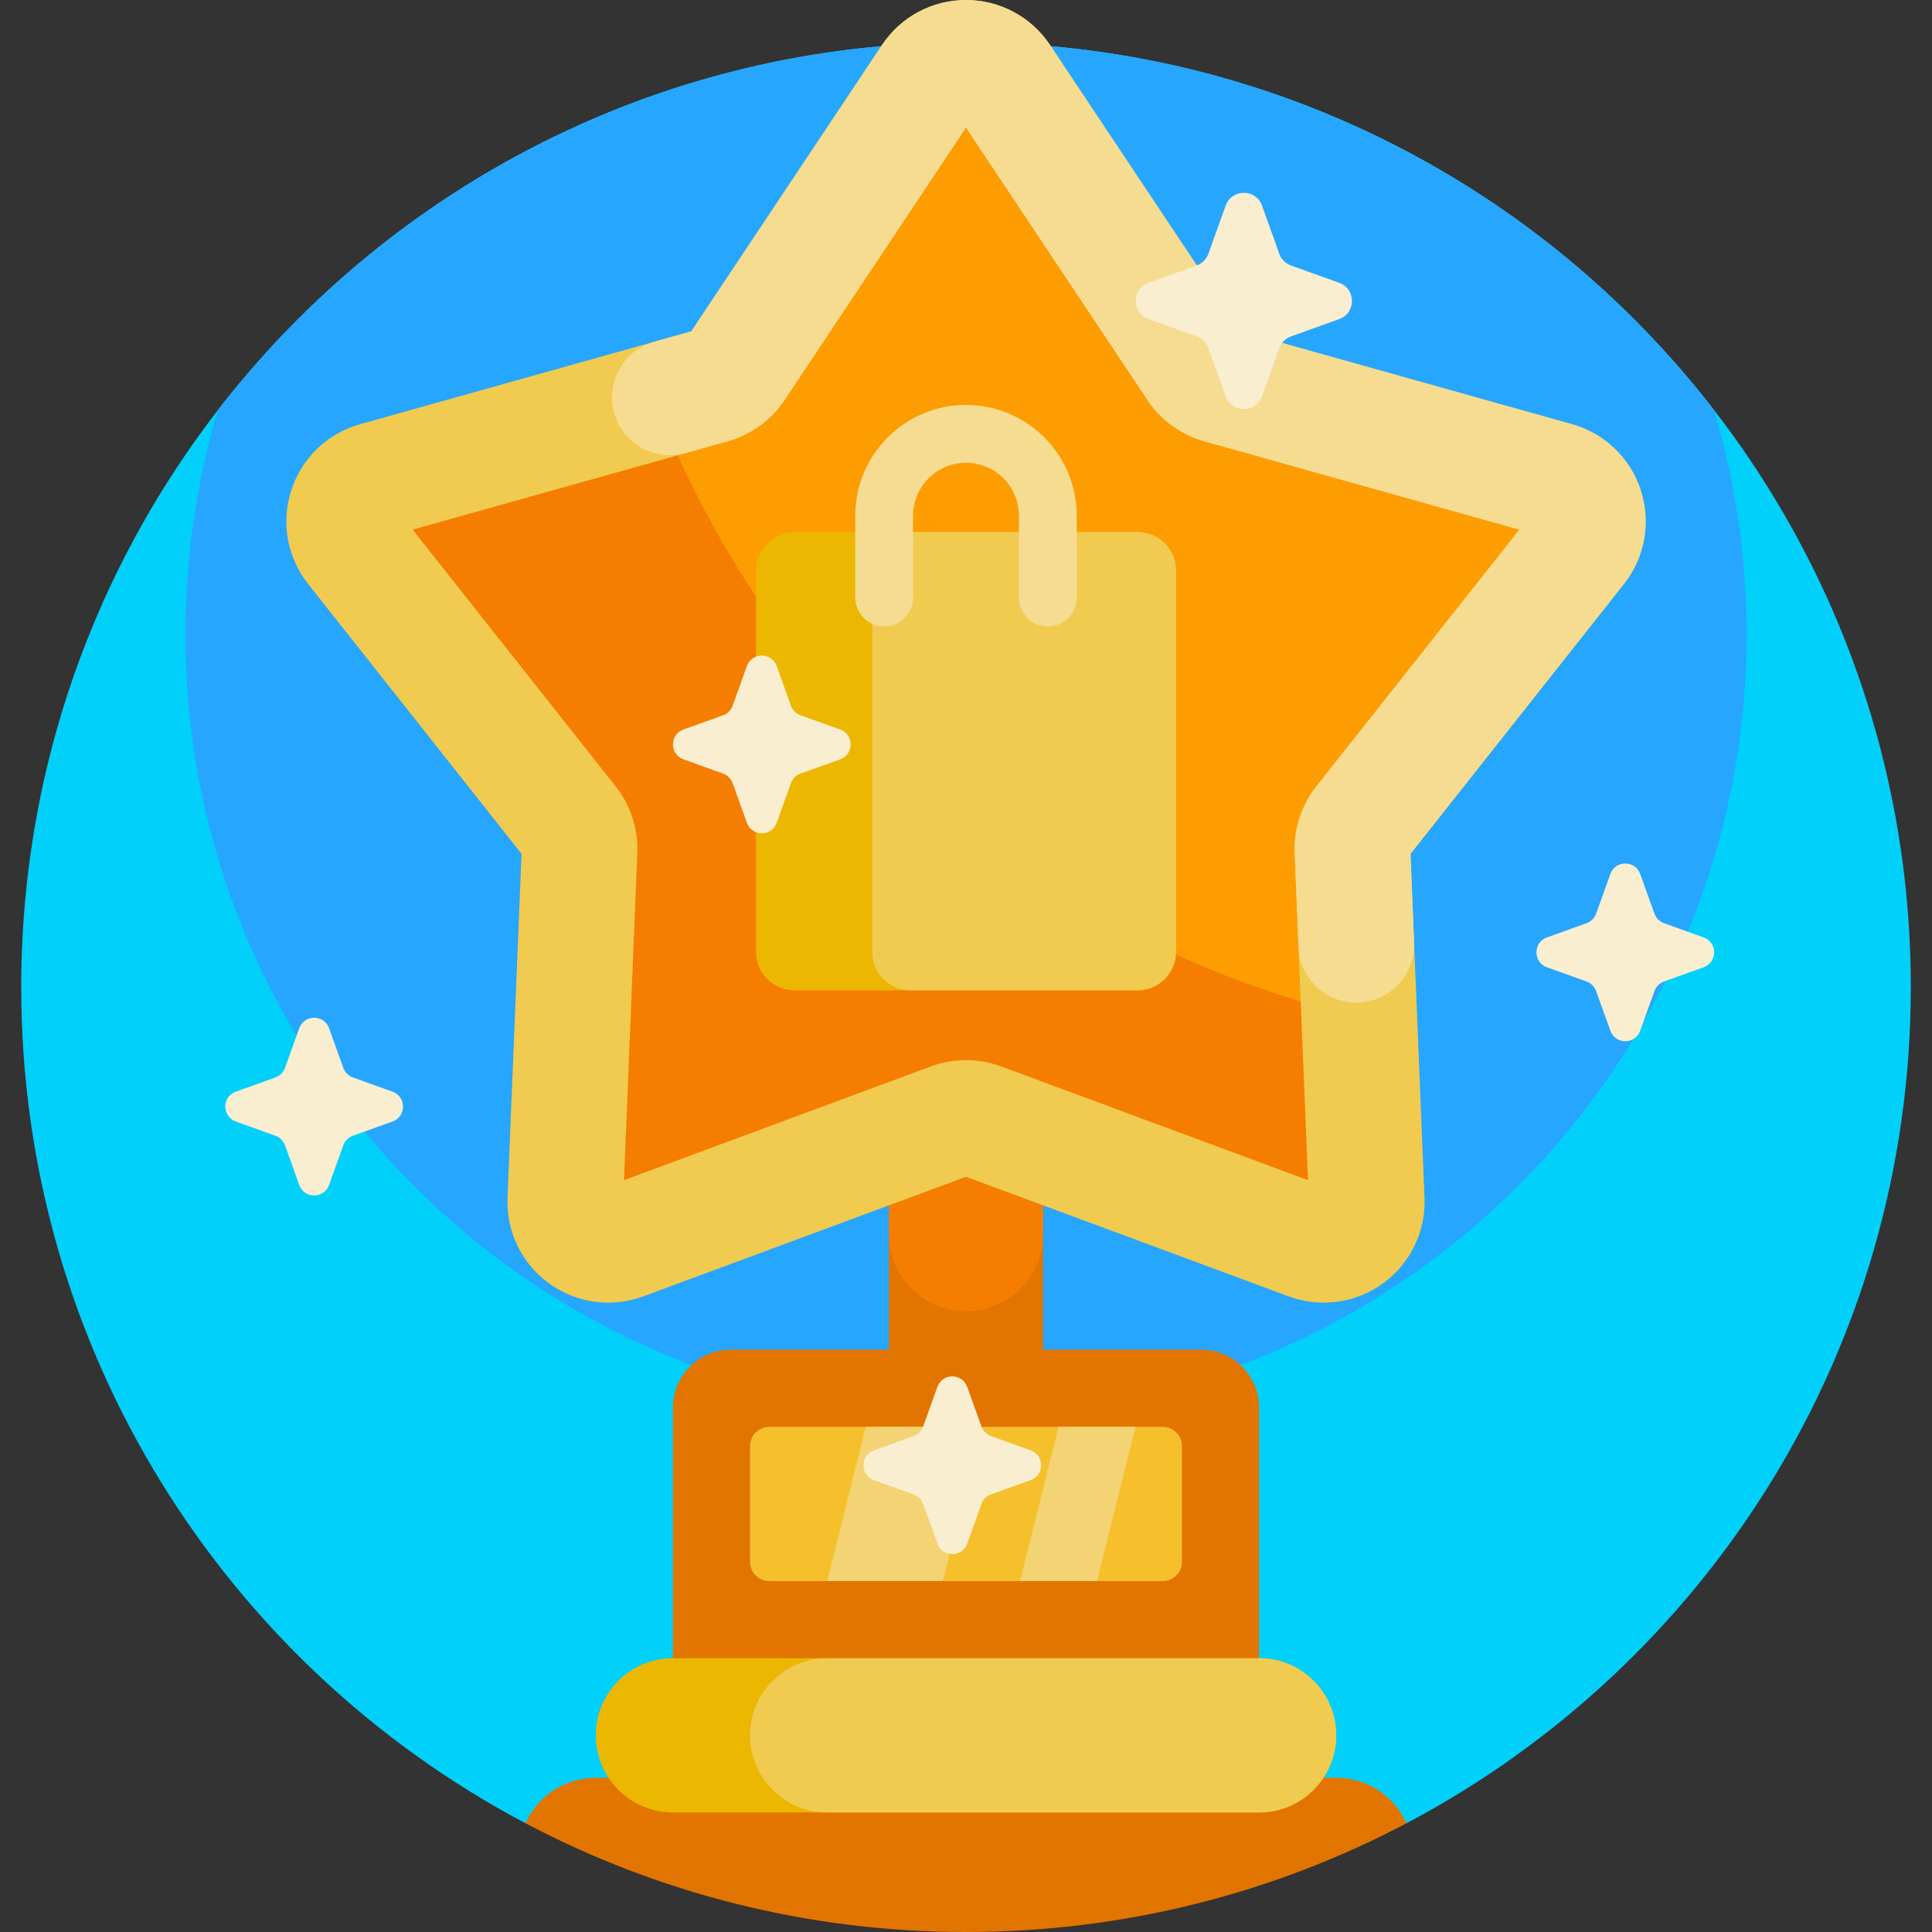
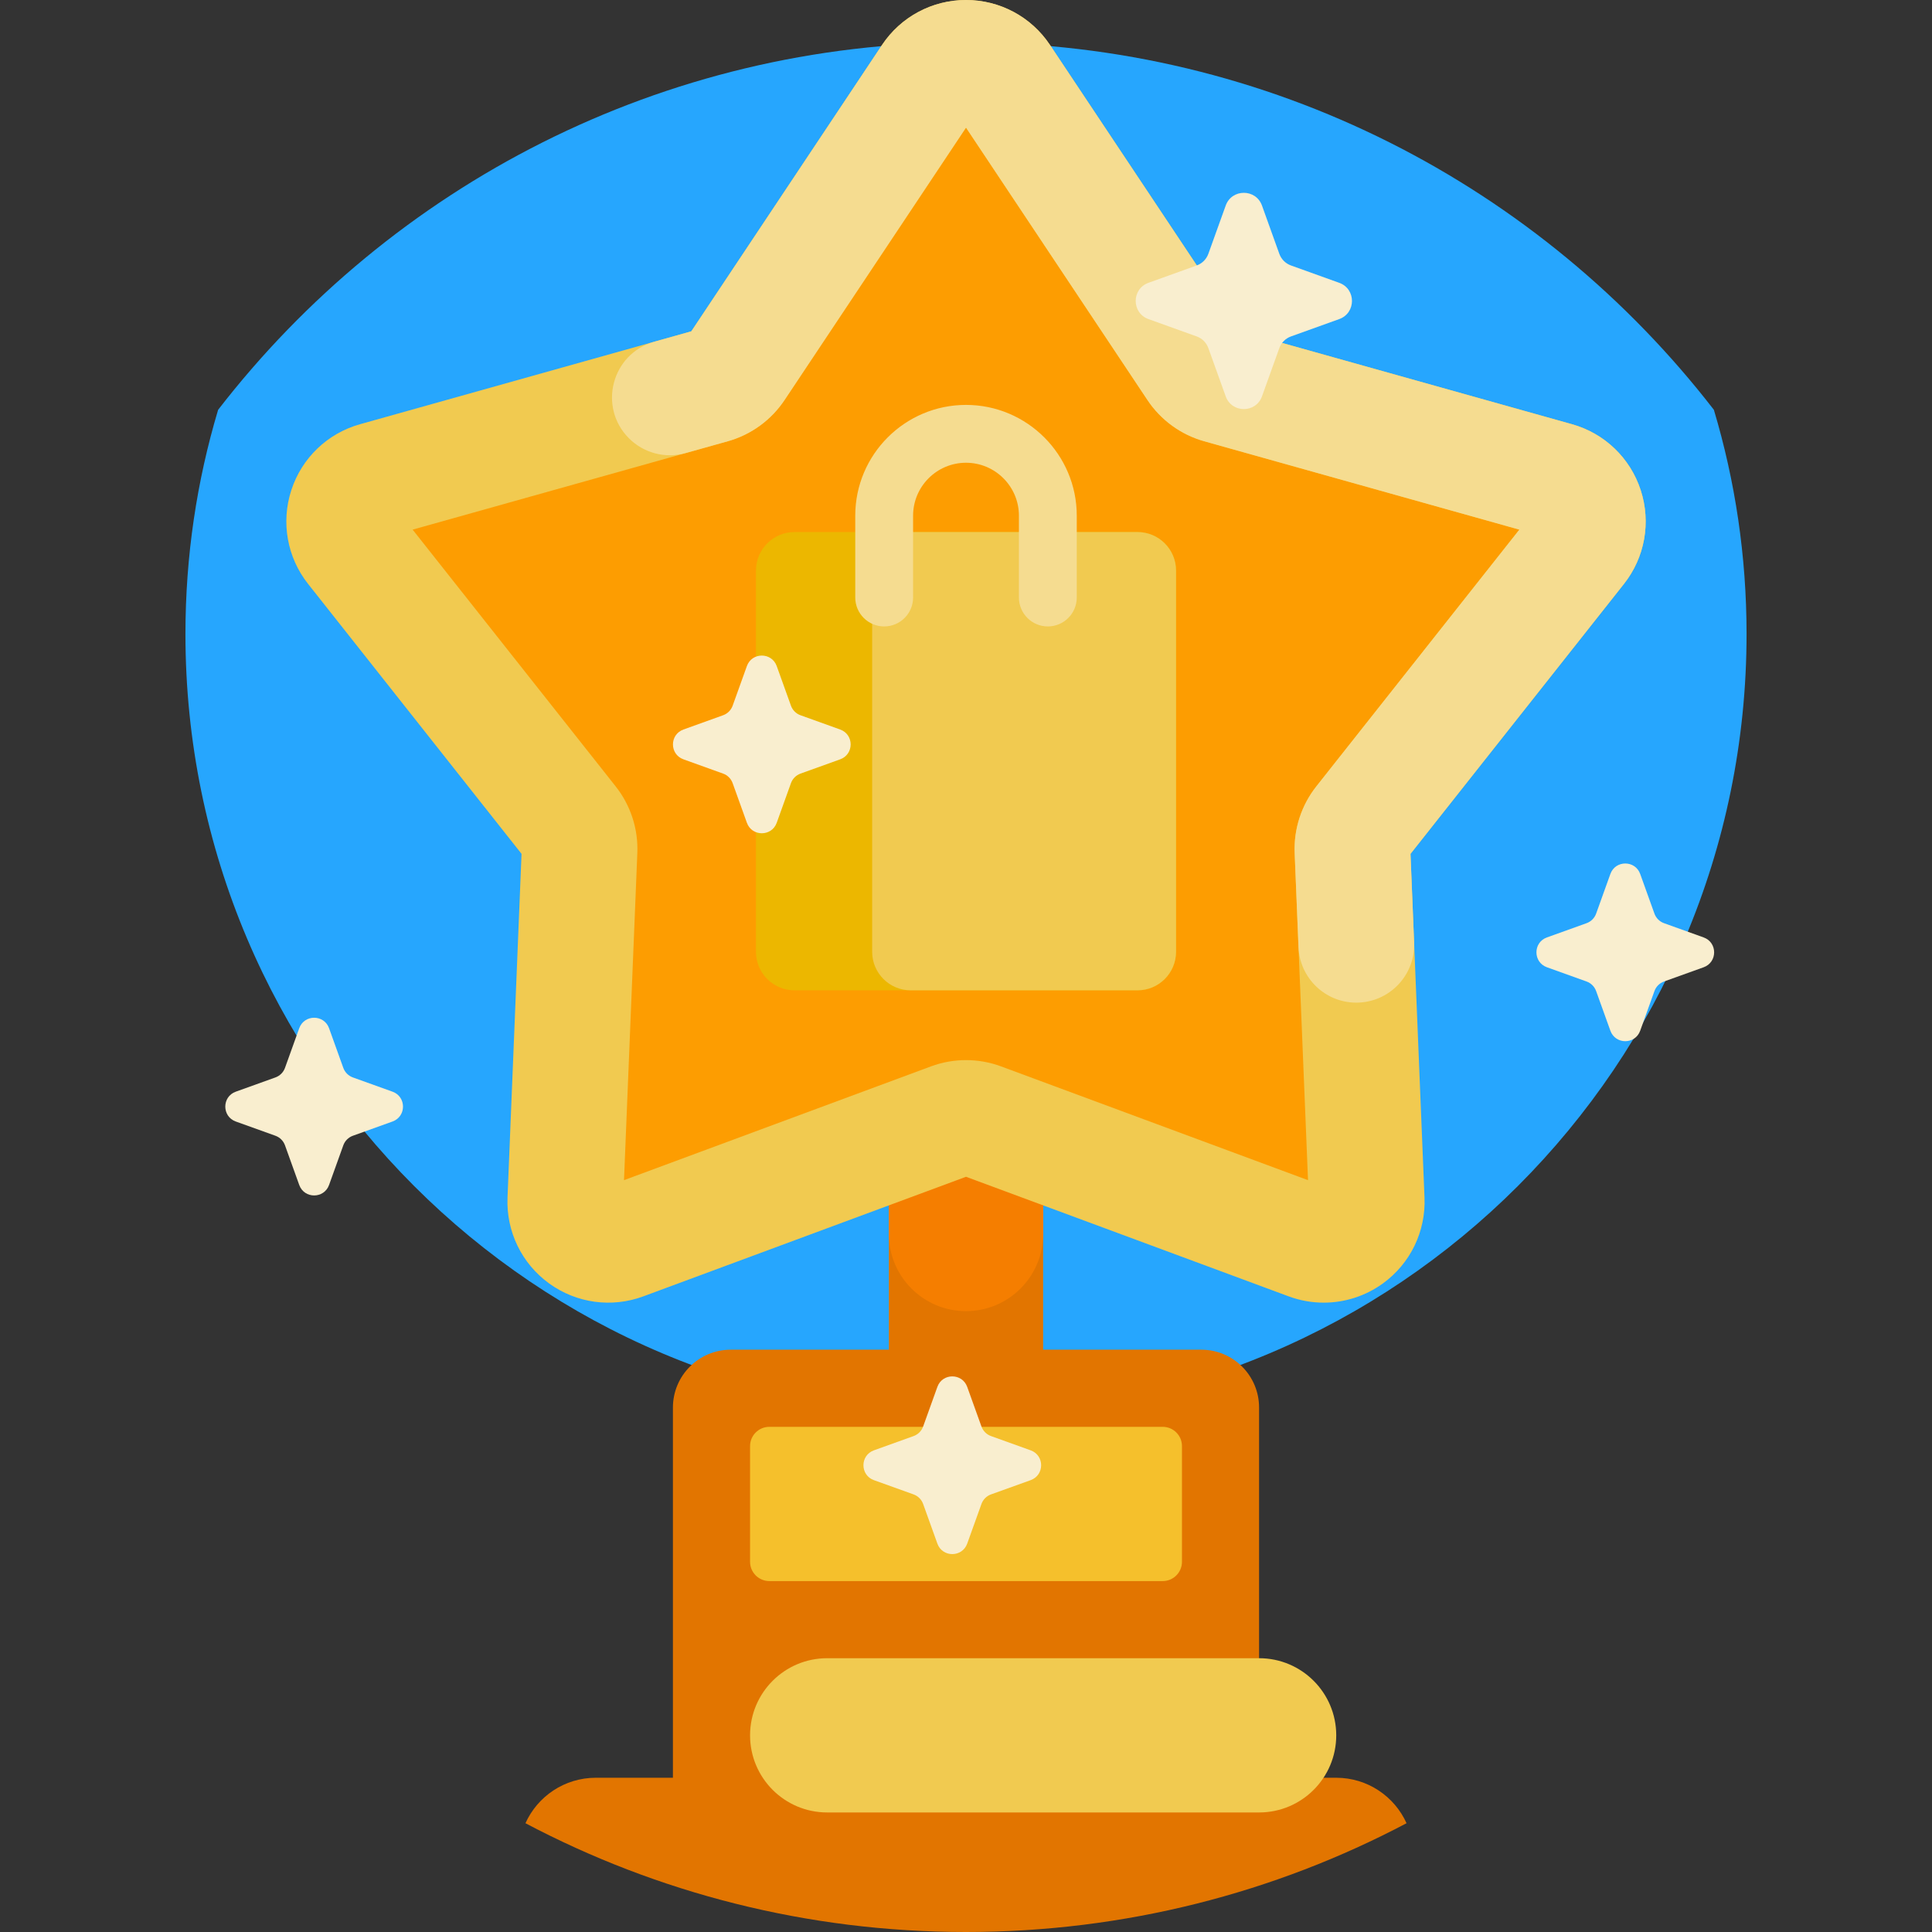
<svg xmlns="http://www.w3.org/2000/svg" width="112" height="112" viewBox="0 0 112 112" fill="none">
  <rect x="0" y="0" width="112" height="112" fill="#333333" stroke="none" />
  <g clip-path="url(#clip0_5300_19790)">
-     <path d="M110.771 57.23C110.771 78.255 98.924 96.514 81.54 105.694H30.462C13.078 96.514 1.23 78.255 1.23 57.23C1.23 26.981 25.752 2.459 56.001 2.459C86.25 2.459 110.771 26.981 110.771 57.23Z" fill="#01D0FB" />
    <path d="M10.75 36.755C10.75 32.237 11.412 27.874 12.645 23.757C22.662 10.801 38.357 2.459 56 2.459C73.643 2.459 89.338 10.801 99.355 23.757C100.588 27.874 101.25 32.237 101.25 36.755C101.25 61.746 80.991 82.005 56 82.005C31.009 82.005 10.75 61.746 10.75 36.755Z" fill="#26A6FE" />
    <path d="M98.763 56.073L96.464 56.899C96.206 56.992 96.003 57.195 95.91 57.453L95.084 59.751C94.793 60.562 93.646 60.562 93.355 59.751L92.529 57.453C92.436 57.195 92.233 56.992 91.975 56.899L89.676 56.073C88.866 55.781 88.866 54.635 89.676 54.344L91.975 53.518C92.233 53.425 92.436 53.222 92.529 52.964L93.355 50.665C93.646 49.855 94.793 49.855 95.084 50.665L95.91 52.964C96.003 53.222 96.206 53.425 96.464 53.518L98.763 54.344C99.573 54.635 99.573 55.781 98.763 56.073ZM22.755 63.286L20.456 62.46C20.198 62.367 19.995 62.164 19.902 61.906L19.076 59.607C18.785 58.797 17.638 58.797 17.347 59.607L16.521 61.906C16.428 62.164 16.225 62.367 15.967 62.46L13.668 63.286C12.858 63.577 12.858 64.724 13.668 65.015L15.967 65.841C16.225 65.934 16.428 66.137 16.521 66.395L17.347 68.694C17.638 69.504 18.785 69.504 19.076 68.694L19.902 66.395C19.995 66.137 20.198 65.934 20.456 65.841L22.755 65.015C23.565 64.724 23.565 63.577 22.755 63.286Z" fill="#F9EECF" />
    <path d="M81.539 105.694C73.914 109.72 65.223 112 56 112C46.777 112 38.086 109.72 30.461 105.694C31.161 104.14 32.724 103.058 34.539 103.058H39.01V81.597C39.01 79.745 40.511 78.243 42.363 78.243H51.529V55.888H60.471V78.243H69.637C71.489 78.243 72.99 79.745 72.99 81.597V103.058H77.461C79.276 103.058 80.839 104.14 81.539 105.694Z" fill="#E27500" />
    <path d="M67.403 91.657H44.6C43.983 91.657 43.482 91.156 43.482 90.539V83.832C43.482 83.215 43.983 82.715 44.6 82.715H67.403C68.02 82.715 68.52 83.215 68.52 83.832V90.539C68.52 91.156 68.02 91.657 67.403 91.657Z" fill="#F5C02C" />
    <path d="M56 76.008C53.531 76.008 51.529 74.006 51.529 71.537V46.946C51.529 44.477 53.531 42.475 56 42.475C58.47 42.475 60.471 44.477 60.471 46.946V71.537C60.471 74.006 58.47 76.008 56 76.008Z" fill="#F57E00" />
-     <path d="M77.461 100.599C77.461 103.068 75.46 105.07 72.99 105.07H39.01C36.541 105.07 34.539 103.068 34.539 100.599C34.539 98.129 36.541 96.128 39.01 96.128H72.99C75.46 96.128 77.461 98.129 77.461 100.599Z" fill="#ECB700" />
    <path d="M77.463 100.599C77.463 103.068 75.461 105.07 72.991 105.07H47.953C45.484 105.07 43.482 103.068 43.482 100.599C43.482 98.129 45.484 96.128 47.953 96.128H72.991C75.461 96.128 77.463 98.129 77.463 100.599Z" fill="#F1CA50" />
    <path d="M55.134 64.964L36.133 72.007C34.462 72.626 32.699 71.345 32.772 69.564L33.598 49.318C33.622 48.721 33.432 48.136 33.062 47.668L20.493 31.773C19.387 30.376 20.061 28.303 21.777 27.822L41.288 22.351C41.863 22.19 42.361 21.828 42.691 21.331L53.924 4.466C54.912 2.982 57.091 2.982 58.079 4.466L69.311 21.331C69.642 21.828 70.14 22.19 70.715 22.351L90.225 27.822C91.942 28.303 92.615 30.375 91.51 31.773L78.941 47.668C78.571 48.136 78.38 48.721 78.405 49.318L79.231 69.564C79.303 71.345 77.54 72.626 75.869 72.006L56.869 64.964C56.309 64.757 55.693 64.757 55.134 64.964Z" fill="#FD9D01" />
-     <path d="M79.231 69.564C79.303 71.345 77.54 72.626 75.869 72.007L56.869 64.965C56.309 64.757 55.693 64.757 55.134 64.965L36.134 72.007C34.462 72.626 32.699 71.345 32.772 69.564L33.598 49.318C33.622 48.721 33.432 48.136 33.062 47.668L20.493 31.774C19.387 30.376 20.061 28.303 21.777 27.822L37.981 23.278C44.798 40.995 60.04 54.529 78.799 58.975L79.231 69.564Z" fill="#F57E00" />
    <path d="M65.942 57.41H46.06C44.825 57.41 43.824 56.41 43.824 55.175V33.078C43.824 31.844 44.825 30.843 46.06 30.843H65.942C67.177 30.843 68.178 31.844 68.178 33.078V55.175C68.178 56.41 67.177 57.41 65.942 57.41Z" fill="#ECB700" />
    <path d="M65.942 57.41H52.796C51.561 57.41 50.56 56.41 50.56 55.175V33.078C50.56 31.844 51.561 30.843 52.796 30.843H65.942C67.176 30.843 68.177 31.844 68.177 33.078V55.175C68.177 56.41 67.176 57.41 65.942 57.41Z" fill="#F1CA50" />
    <path d="M95.114 28.418C94.508 26.552 93.019 25.122 91.13 24.593L71.925 19.208L60.869 2.607C59.782 0.974 57.962 0 56 0C54.039 0 52.219 0.974 51.132 2.607L40.076 19.208L20.871 24.593C18.982 25.122 17.493 26.552 16.887 28.418C16.281 30.283 16.645 32.316 17.862 33.853L30.234 49.498L29.421 69.427C29.341 71.387 30.24 73.245 31.827 74.398C33.413 75.551 35.459 75.832 37.298 75.15L56.001 68.219L74.703 75.15C75.365 75.396 76.054 75.516 76.739 75.516C77.955 75.516 79.159 75.135 80.174 74.398C81.761 73.245 82.66 71.387 82.58 69.427L81.767 49.498L94.139 33.853C95.356 32.316 95.72 30.283 95.114 28.418ZM76.309 45.588C75.442 46.685 74.996 48.058 75.053 49.455L75.827 68.415L58.033 61.82C56.722 61.334 55.279 61.334 53.968 61.82L36.174 68.415L36.947 49.455C37.005 48.058 36.559 46.685 35.691 45.588L23.921 30.703L42.192 25.58C43.538 25.203 44.706 24.354 45.481 23.19L56 7.396L66.519 23.19C67.294 24.354 68.463 25.203 69.809 25.58L88.08 30.703L76.309 45.588Z" fill="#F1CA50" />
-     <path d="M54.66 91.657H47.953L50.189 82.715H56.895L54.66 91.657ZM65.837 82.715H61.366L59.131 91.657H63.602L65.837 82.715Z" fill="#F3D373" />
    <path d="M62.421 29.894V34.638C62.421 35.564 61.671 36.315 60.745 36.315C59.819 36.315 59.068 35.564 59.068 34.638V29.894C59.068 28.203 57.692 26.826 56 26.826C54.309 26.826 52.933 28.202 52.933 29.894V34.638C52.933 35.564 52.182 36.315 51.256 36.315C50.33 36.315 49.58 35.564 49.58 34.638V29.894C49.58 26.354 52.46 23.473 56 23.473C59.541 23.473 62.421 26.353 62.421 29.894ZM95.114 28.418C94.508 26.552 93.019 25.122 91.13 24.593L71.925 19.208L60.869 2.607C59.782 0.974 57.962 0 56 0C54.039 0 52.219 0.974 51.132 2.607L40.076 19.208L37.928 19.81C35.459 20.502 34.65 23.597 36.462 25.41C37.319 26.267 38.572 26.595 39.739 26.267L42.192 25.58C43.538 25.203 44.706 24.354 45.481 23.19L56 7.396L66.519 23.19C67.294 24.354 68.463 25.203 69.809 25.58L88.08 30.703L76.309 45.588C75.442 46.685 74.996 48.058 75.053 49.455L75.276 54.907C75.349 56.705 76.828 58.124 78.626 58.124C80.532 58.124 82.055 56.538 81.977 54.634L81.768 49.499L94.139 33.854C95.356 32.316 95.72 30.283 95.114 28.418Z" fill="#F5DC90" />
    <path d="M48.706 44.019L46.407 44.846C46.149 44.938 45.946 45.141 45.853 45.399L45.027 47.698C44.736 48.508 43.59 48.508 43.298 47.698L42.472 45.399C42.379 45.141 42.176 44.938 41.918 44.846L39.62 44.019C38.809 43.728 38.809 42.582 39.62 42.291L41.918 41.464C42.176 41.372 42.379 41.169 42.472 40.911L43.298 38.612C43.59 37.801 44.736 37.801 45.027 38.612L45.853 40.911C45.946 41.169 46.149 41.372 46.407 41.464L48.706 42.291C49.516 42.582 49.516 43.728 48.706 44.019ZM59.748 84.077L57.45 83.251C57.192 83.158 56.989 82.955 56.896 82.697L56.07 80.398C55.778 79.588 54.632 79.588 54.341 80.398L53.515 82.697C53.422 82.955 53.219 83.158 52.961 83.251L50.662 84.077C49.852 84.368 49.852 85.515 50.662 85.806L52.961 86.632C53.219 86.725 53.422 86.928 53.515 87.186L54.341 89.485C54.632 90.295 55.778 90.295 56.07 89.485L56.896 87.186C56.989 86.928 57.192 86.725 57.45 86.632L59.748 85.806C60.559 85.514 60.559 84.368 59.748 84.077ZM77.636 16.395L74.838 15.389C74.524 15.276 74.277 15.029 74.164 14.715L73.159 11.917C72.804 10.931 71.409 10.931 71.055 11.917L70.049 14.715C69.936 15.029 69.689 15.276 69.375 15.389L66.578 16.395C65.591 16.749 65.591 18.144 66.578 18.498L69.375 19.504C69.689 19.617 69.936 19.864 70.049 20.178L71.055 22.976C71.409 23.962 72.804 23.962 73.159 22.976L74.164 20.178C74.277 19.864 74.524 19.617 74.838 19.504L77.636 18.498C78.622 18.144 78.622 16.749 77.636 16.395Z" fill="#F9EECF" />
  </g>
  <defs>
    <clipPath id="clip0_5300_19790">
      <rect width="112" height="112" fill="white" />
    </clipPath>
  </defs>
</svg>